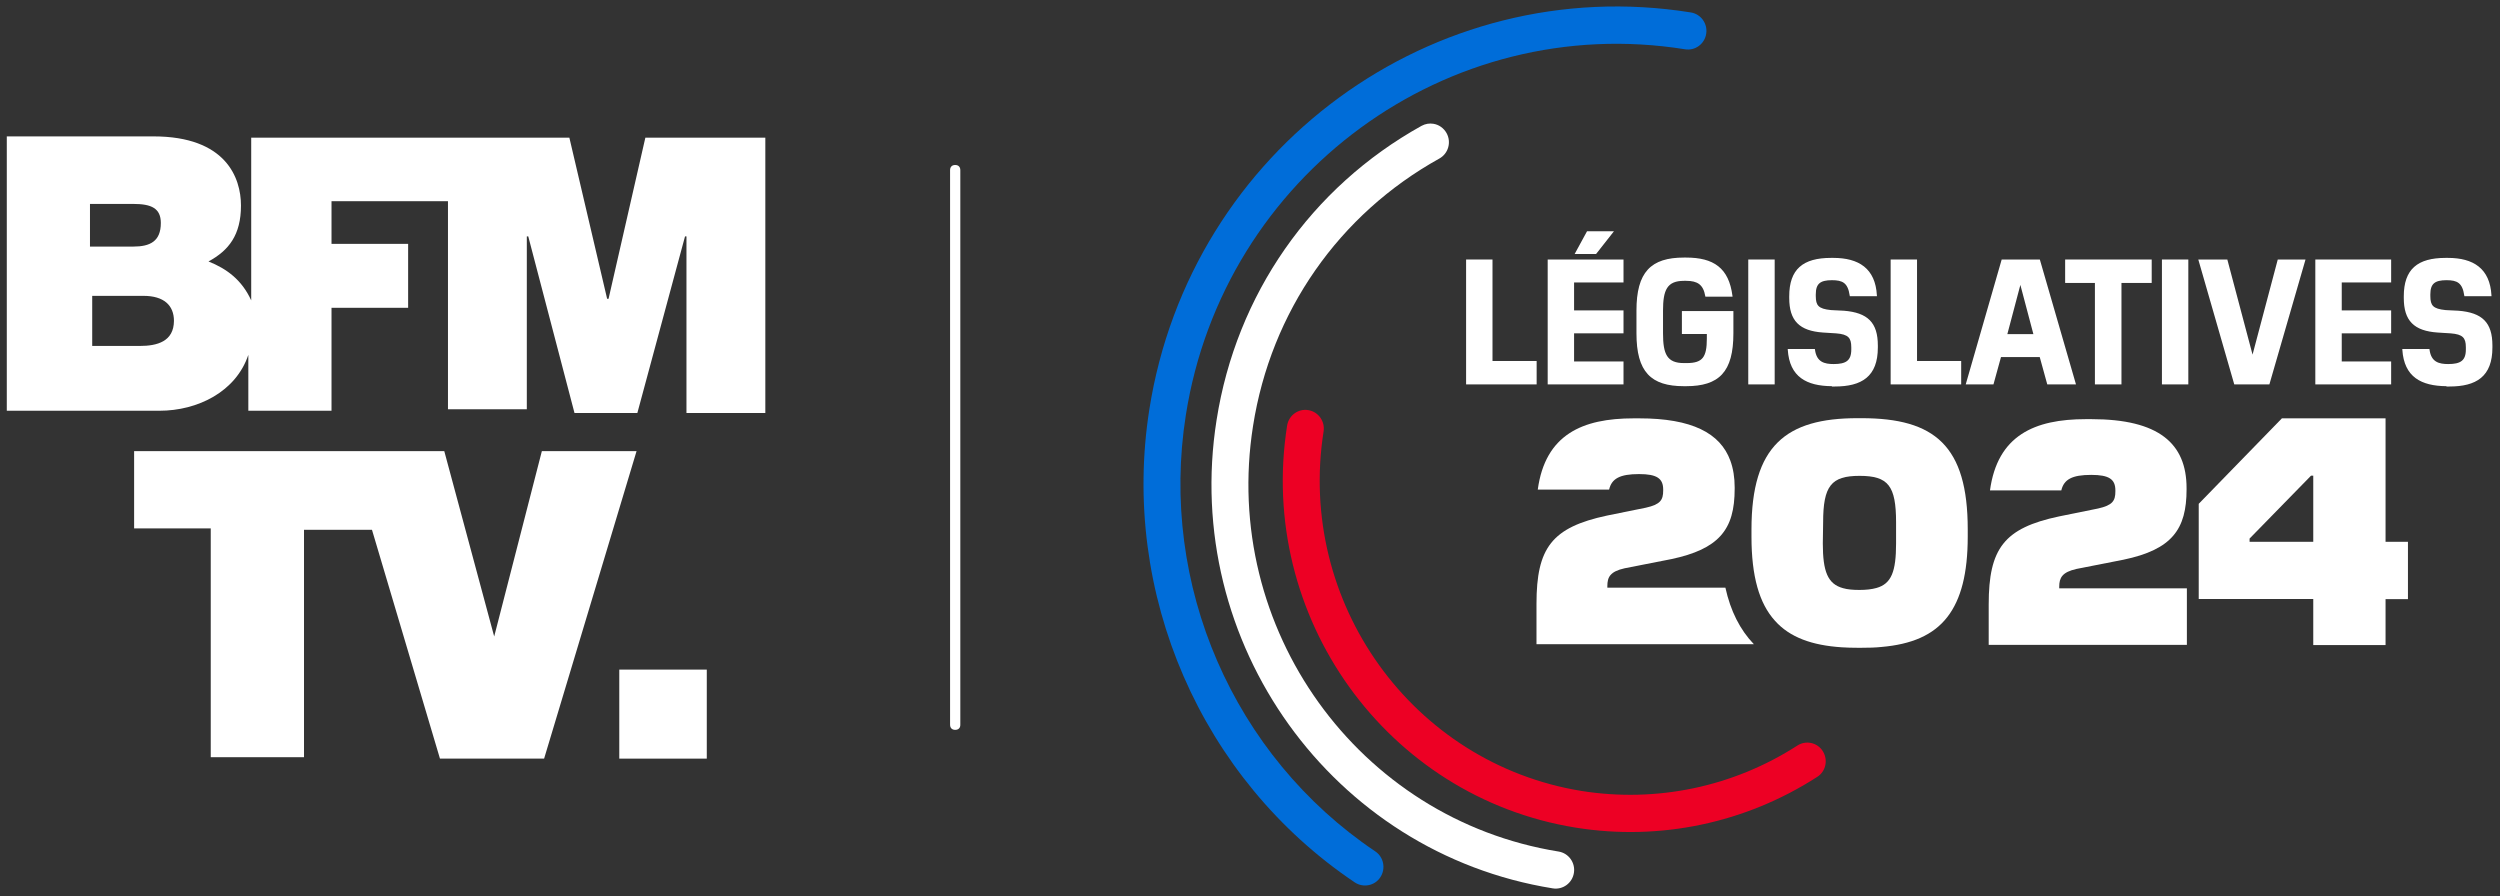
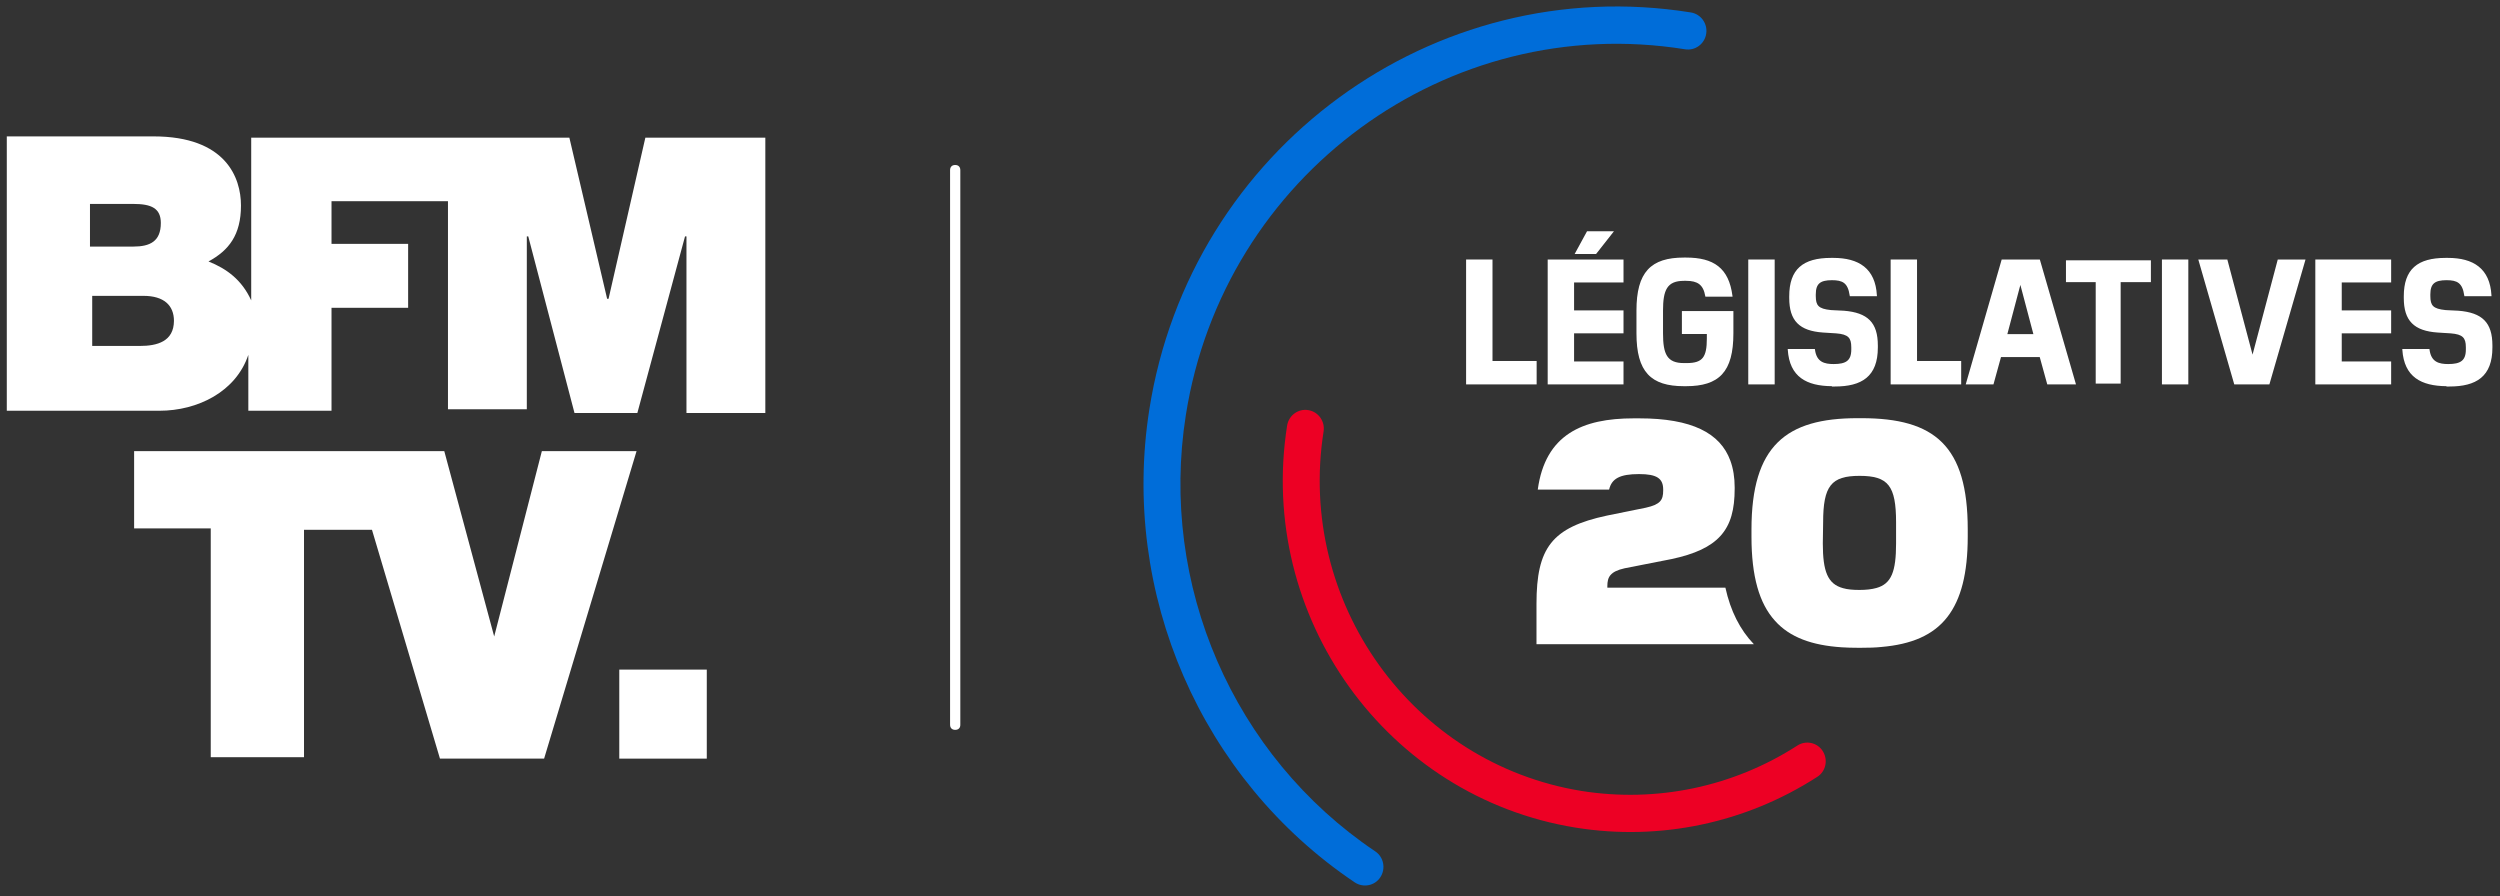
<svg xmlns="http://www.w3.org/2000/svg" width="198" height="71" viewBox="0 0 198 71" fill="none">
  <rect x="0" y="0" width="198" height="71" fill="#333333" stroke="none" />
  <path d="M133.915 0.986C113.518 -2.29 94.275 11.8 91.031 32.403C88.726 46.992 95.123 61.708 107.298 69.886C107.97 70.334 108.882 70.154 109.325 69.476C109.768 68.798 109.591 67.877 108.92 67.429C97.683 59.878 91.791 46.313 93.92 32.864C96.91 13.873 114.646 0.884 133.459 3.904C134.257 4.032 135.005 3.482 135.131 2.676C135.258 1.869 134.713 1.114 133.915 0.986Z" fill="#006DD9" />
-   <path d="M113.518 9.803C113.214 9.752 112.885 9.803 112.581 9.97C103.839 14.833 97.91 23.317 96.352 33.273C93.565 50.92 105.512 67.557 122.982 70.359C123.78 70.487 124.528 69.937 124.654 69.131C124.781 68.325 124.236 67.57 123.438 67.442C107.564 64.882 96.707 49.769 99.241 33.734C100.66 24.686 106.044 16.97 114 12.555C114.709 12.158 114.963 11.262 114.57 10.546C114.342 10.136 113.949 9.867 113.518 9.803Z" fill="white" />
  <path d="M103.611 32.48C102.813 32.352 102.066 32.902 101.939 33.708C99.557 48.847 109.806 63.129 124.794 65.548C131.457 66.623 138.248 65.189 143.924 61.529C144.608 61.094 144.798 60.186 144.367 59.495C143.936 58.803 143.024 58.611 142.353 59.047C137.272 62.323 131.204 63.59 125.25 62.643C111.859 60.467 102.699 47.708 104.828 34.169C104.954 33.363 104.41 32.608 103.611 32.48Z" fill="#ED0024" />
  <path d="M42.915 35.73L39.14 50.409L35.187 35.73H10.622V41.847H16.691V59.968H24.077V41.962H29.461L34.845 60.083H43.093L50.415 35.73H42.915Z" fill="white" />
  <path d="M11.079 27.399H7.303V23.432H11.37C12.979 23.432 13.777 24.187 13.777 25.416C13.764 27.041 12.459 27.399 11.079 27.399ZM7.126 16.151H10.559C11.991 16.151 12.738 16.496 12.738 17.661C12.738 19.12 11.877 19.529 10.559 19.529H7.126V16.151ZM51.112 10.904L48.198 23.663H48.084L45.094 10.904H19.896V23.791C19.148 22.153 17.945 21.282 16.513 20.707C18.122 19.836 19.085 18.608 19.085 16.279C19.085 14.065 17.882 10.802 12.155 10.802H0.538V32.531H12.624C15.665 32.531 18.692 31.021 19.668 28.103V32.531H26.256V24.379H32.324V19.312H26.256V15.933H35.479V32.416H41.724V18.723H41.838L45.5 32.71H50.478L54.254 18.723H54.368V32.71H60.614V10.904H51.112Z" fill="white" />
  <path d="M49.047 53.032H55.977V60.083H49.047V53.032Z" fill="white" />
  <path d="M75.651 57.805C75.398 57.805 75.246 57.652 75.246 57.396V13.476C75.246 13.22 75.398 13.067 75.651 13.067C75.905 13.067 76.057 13.22 76.057 13.476V57.383C76.069 57.652 75.905 57.805 75.651 57.805Z" fill="white" />
  <path d="M138.907 51.023H121.69V47.824C121.69 43.383 122.906 41.771 127.264 40.836L130.355 40.209C131.495 39.953 131.724 39.608 131.724 38.853V38.776C131.724 37.893 131.229 37.547 129.811 37.547C128.29 37.547 127.644 37.906 127.441 38.776H121.791C122.387 34.412 125.326 33.133 129.38 33.133H129.836C133.991 33.133 136.246 34.297 137.044 36.485C137.272 37.112 137.386 37.816 137.386 38.597V38.699C137.386 40.337 137.082 41.553 136.246 42.462C135.473 43.306 134.245 43.882 132.382 44.279L128.67 45.008C127.517 45.264 127.302 45.712 127.302 46.416V46.544H136.652C137.057 48.387 137.805 49.871 138.907 51.023Z" fill="white" />
-   <path d="M157.505 51.074V47.875C157.505 43.434 158.721 41.822 163.079 40.9L166.17 40.273C167.31 40.017 167.538 39.672 167.538 38.917V38.84C167.538 37.957 167.044 37.611 165.625 37.611C164.105 37.611 163.459 37.97 163.256 38.84H157.606C158.201 34.476 161.14 33.197 165.195 33.197H165.638C170.971 33.197 173.176 35.116 173.176 38.661V38.763C173.176 41.911 172.036 43.524 168.172 44.33L164.46 45.059C163.32 45.315 163.091 45.763 163.091 46.467V46.595H173.201V51.074H157.505Z" fill="white" />
  <path d="M147.433 33.12H147.103C141.466 33.12 138.717 35.295 138.717 41.937V42.5C138.717 45.635 139.325 47.785 140.579 49.167C141.757 50.485 143.518 51.112 145.862 51.266C146.255 51.292 146.673 51.304 147.103 51.304H147.433C147.99 51.304 148.51 51.292 149.004 51.24C151.373 51.036 153.108 50.319 154.236 48.86C155.313 47.465 155.845 45.418 155.845 42.487V41.924C155.845 35.295 153.222 33.12 147.433 33.12ZM144.392 41.374C144.392 38.469 145.038 37.688 147.281 37.688C149.549 37.688 150.169 38.469 150.169 41.374V43.038C150.169 45.264 149.802 46.237 148.611 46.569C148.244 46.672 147.8 46.723 147.268 46.723C146.749 46.723 146.318 46.685 145.963 46.582C144.76 46.25 144.367 45.277 144.367 43.038L144.392 41.374Z" fill="white" />
-   <path d="M188.936 51.087H183.21V47.44H174.139V39.902L180.726 33.133H188.936V42.91H190.71V47.453H188.936V51.087ZM178.167 42.91H183.21V37.675H183.032L178.167 42.654V42.91Z" fill="white" />
  <path d="M121.639 30.381H116.179V20.617H118.143V28.654H121.639V30.381Z" fill="white" />
  <path fill-rule="evenodd" clip-rule="evenodd" d="M116.116 20.553H118.206V28.59H121.702V30.445H116.116V20.553ZM116.242 20.681V30.317H121.576V28.718H118.079V20.681H116.242Z" fill="white" />
  <path d="M128.518 30.381H122.64V20.617H128.518V22.306H124.604V24.648H128.518V26.337H124.604V28.692H128.518V30.381ZM126.377 20.054H124.819L125.731 18.378H127.695L126.377 20.054Z" fill="white" />
  <path fill-rule="evenodd" clip-rule="evenodd" d="M125.694 18.314H127.826L126.408 20.118H124.712L125.694 18.314ZM125.769 18.442L124.926 19.99H126.347L127.564 18.442H125.769ZM122.577 20.553H128.582V22.37H124.667V24.584H128.582V26.401H124.667V28.628H128.582V30.445H122.577V20.553ZM122.703 20.681V30.317H128.455V28.756H124.54V26.273H128.455V24.712H124.54V22.242H128.455V20.681H122.703Z" fill="white" />
  <path d="M133.37 30.522C130.799 30.522 129.671 29.434 129.671 26.401V24.597C129.671 21.577 130.786 20.463 133.37 20.463H133.535C135.702 20.463 136.867 21.27 137.146 23.432H135.119C134.954 22.498 134.473 22.178 133.548 22.178H133.37C131.964 22.178 131.647 22.972 131.647 24.597V26.401C131.647 28.052 131.964 28.82 133.37 28.82H133.586C134.891 28.82 135.245 28.321 135.245 26.811V26.389H133.269V24.699H137.222V26.401C137.222 29.434 136.107 30.522 133.535 30.522H133.37Z" fill="white" />
  <path fill-rule="evenodd" clip-rule="evenodd" d="M130.598 21.441C130.013 22.079 129.735 23.092 129.735 24.597V26.401C129.735 27.912 130.016 28.922 130.603 29.555C131.188 30.187 132.092 30.458 133.37 30.458H133.535C134.814 30.458 135.714 30.187 136.297 29.555C136.88 28.922 137.158 27.913 137.158 26.401V24.763H133.332V26.325H135.309V26.811C135.309 27.566 135.221 28.089 134.954 28.422C134.684 28.759 134.243 28.884 133.586 28.884H133.37C132.656 28.884 132.2 28.688 131.928 28.264C131.662 27.849 131.584 27.227 131.584 26.401V24.597C131.584 23.784 131.662 23.162 131.928 22.744C132.199 22.317 132.655 22.114 133.37 22.114H133.548C134.016 22.114 134.384 22.195 134.657 22.404C134.92 22.606 135.085 22.921 135.171 23.368H137.073C136.929 22.337 136.576 21.635 136.009 21.187C135.428 20.728 134.612 20.527 133.535 20.527H133.37C132.085 20.527 131.182 20.805 130.598 21.441ZM130.505 21.354C131.125 20.679 132.071 20.399 133.37 20.399H133.535C134.625 20.399 135.474 20.602 136.087 21.087C136.702 21.572 137.068 22.333 137.209 23.424L137.218 23.496H135.066L135.056 23.444C134.976 22.985 134.819 22.689 134.58 22.506C134.34 22.322 134.005 22.242 133.548 22.242H133.37C132.68 22.242 132.274 22.436 132.035 22.813C131.791 23.197 131.711 23.784 131.711 24.597V26.401C131.711 27.227 131.791 27.814 132.035 28.195C132.274 28.568 132.679 28.756 133.37 28.756H133.586C134.233 28.756 134.623 28.631 134.856 28.341C135.092 28.047 135.182 27.566 135.182 26.811V26.453H133.206V24.635H137.285V26.401C137.285 27.923 137.006 28.974 136.389 29.643C135.771 30.313 134.828 30.586 133.535 30.586H133.37C132.078 30.586 131.131 30.313 130.51 29.643C129.89 28.974 129.608 27.923 129.608 26.401V24.597C129.608 23.081 129.887 22.028 130.505 21.354Z" fill="white" />
  <path d="M140.49 30.381H138.527V20.617H140.49V30.381Z" fill="white" />
  <path fill-rule="evenodd" clip-rule="evenodd" d="M138.463 20.553H140.554V30.445H138.463V20.553ZM138.59 20.681V30.317H140.427V20.681H138.59Z" fill="white" />
  <path d="M145.152 30.522C143.1 30.522 141.795 29.805 141.656 27.707H143.683C143.822 28.743 144.494 28.897 145.228 28.897C146.217 28.897 146.685 28.615 146.685 27.681V27.502C146.685 26.721 146.419 26.414 145.419 26.337L144.392 26.273C142.555 26.145 141.77 25.378 141.77 23.599V23.471C141.77 21.359 142.821 20.489 145.026 20.489H145.19C147.192 20.489 148.472 21.308 148.586 23.394H146.559C146.407 22.345 145.951 22.127 145.089 22.127C144.139 22.127 143.746 22.421 143.746 23.317V23.445C143.746 24.226 143.974 24.52 145.013 24.622L146.039 24.674C147.876 24.827 148.662 25.57 148.662 27.361V27.527C148.662 29.78 147.42 30.547 145.317 30.547H145.152V30.522Z" fill="white" />
  <path fill-rule="evenodd" clip-rule="evenodd" d="M142.613 21.236C142.093 21.701 141.833 22.425 141.833 23.471V23.599C141.833 24.48 142.028 25.096 142.437 25.51C142.847 25.924 143.484 26.146 144.396 26.209L144.397 26.209L145.423 26.273C145.926 26.312 146.262 26.409 146.471 26.609C146.682 26.812 146.749 27.107 146.749 27.502V27.681C146.749 28.158 146.629 28.486 146.366 28.69C146.108 28.891 145.725 28.961 145.228 28.961C144.859 28.961 144.493 28.923 144.2 28.745C143.913 28.571 143.707 28.27 143.628 27.771H141.724C141.804 28.768 142.156 29.431 142.724 29.85C143.308 30.279 144.132 30.458 145.152 30.458H145.216V30.484H145.317C146.363 30.484 147.182 30.292 147.738 29.833C148.292 29.375 148.598 28.642 148.598 27.527V27.361C148.598 26.474 148.404 25.86 147.995 25.448C147.585 25.036 146.947 24.814 146.035 24.738L145.008 24.686L145.007 24.686C144.486 24.635 144.15 24.535 143.946 24.334C143.739 24.131 143.683 23.839 143.683 23.445V23.317C143.683 22.862 143.783 22.541 144.02 22.337C144.255 22.136 144.611 22.063 145.089 22.063C145.522 22.063 145.87 22.117 146.128 22.316C146.379 22.51 146.533 22.83 146.613 23.33H148.518C148.451 22.337 148.111 21.651 147.557 21.209C146.988 20.756 146.184 20.553 145.19 20.553H145.026C143.93 20.553 143.135 20.77 142.613 21.236ZM145.089 30.586C144.086 30.578 143.253 30.397 142.65 29.953C142.03 29.498 141.663 28.774 141.593 27.711L141.588 27.643H143.738L143.746 27.698C143.813 28.202 144.008 28.48 144.265 28.636C144.526 28.794 144.863 28.833 145.228 28.833C145.72 28.833 146.066 28.762 146.289 28.588C146.508 28.418 146.622 28.138 146.622 27.681V27.502C146.622 27.116 146.556 26.867 146.384 26.702C146.209 26.534 145.912 26.439 145.414 26.401L145.414 26.401L144.388 26.337L144.388 26.337C143.463 26.273 142.789 26.047 142.347 25.6C141.905 25.153 141.707 24.497 141.707 23.599V23.471C141.707 22.405 141.972 21.638 142.529 21.14C143.085 20.643 143.917 20.425 145.026 20.425H145.19C146.198 20.425 147.035 20.631 147.635 21.109C148.237 21.589 148.591 22.334 148.649 23.39L148.653 23.458H146.504L146.496 23.403C146.421 22.885 146.273 22.589 146.052 22.418C145.828 22.246 145.517 22.191 145.089 22.191C144.617 22.191 144.301 22.265 144.102 22.435C143.906 22.603 143.81 22.877 143.81 23.317V23.445C143.81 23.832 143.867 24.078 144.034 24.242C144.204 24.41 144.501 24.508 145.018 24.559L146.043 24.61L146.045 24.61C146.969 24.687 147.642 24.913 148.084 25.358C148.527 25.803 148.725 26.457 148.725 27.361V27.527C148.725 28.665 148.411 29.442 147.818 29.932C147.228 30.419 146.374 30.611 145.317 30.611H145.089V30.586Z" fill="white" />
  <path d="M155.262 30.381H149.802V20.617H151.766V28.654H155.262V30.381Z" fill="white" />
  <path fill-rule="evenodd" clip-rule="evenodd" d="M149.739 20.553H151.829V28.59H155.326V30.445H149.739V20.553ZM149.865 20.681V30.317H155.199V28.718H151.702V20.681H149.865Z" fill="white" />
  <path d="M164.333 30.381H162.192L161.597 28.218H158.429L157.834 30.381H155.769L158.581 20.617H161.508L164.333 30.381ZM159.975 22.46L158.898 26.529H161.128L160.051 22.46H159.975Z" fill="white" />
  <path fill-rule="evenodd" clip-rule="evenodd" d="M158.534 20.553H161.555L164.418 30.445H162.144L161.548 28.282H158.478L157.882 30.445H155.685L158.534 20.553ZM158.629 20.681L155.853 30.317H157.786L158.381 28.154H161.645L162.24 30.317H164.249L161.46 20.681H158.629ZM159.926 22.396H160.1L161.21 26.593H158.816L159.926 22.396ZM160.013 22.564L158.981 26.465H161.045L160.013 22.564Z" fill="white" />
  <path d="M167.956 30.381H165.98V22.345H163.624V20.617H170.351V22.345H167.956V30.381Z" fill="white" />
-   <path fill-rule="evenodd" clip-rule="evenodd" d="M163.56 20.553H170.414V22.409H168.02V30.445H165.917V22.409H163.56V20.553ZM163.687 20.681V22.281H166.043V30.317H167.893V22.281H170.287V20.681H163.687Z" fill="white" />
  <path d="M173.252 30.381H171.288V20.617H173.252V30.381Z" fill="white" />
  <path fill-rule="evenodd" clip-rule="evenodd" d="M171.225 20.553H173.315V30.445H171.225V20.553ZM171.352 20.681V30.317H173.189V20.681H171.352Z" fill="white" />
-   <path d="M179.688 30.381H177.002L174.189 20.617H176.356L178.357 28.167H178.446L180.448 20.617H182.513L179.688 30.381Z" fill="white" />
+   <path d="M179.688 30.381H177.002L174.189 20.617H176.356L178.357 28.167H178.446L180.448 20.617H182.513L179.688 30.381" fill="white" />
  <path fill-rule="evenodd" clip-rule="evenodd" d="M174.105 20.553H176.404L178.402 28.087L180.399 20.553H182.597L179.735 30.445H176.954L174.105 20.553ZM174.274 20.681L177.049 30.317H179.64L182.428 20.681H180.496L178.495 28.231H178.309L176.307 20.681H174.274Z" fill="white" />
  <path d="M189.316 30.381H183.438V20.617H189.316V22.306H185.401V24.648H189.316V26.337H185.401V28.692H189.316V30.381Z" fill="white" />
  <path fill-rule="evenodd" clip-rule="evenodd" d="M183.374 20.553H189.379V22.37H185.465V24.584H189.379V26.401H185.465V28.628H189.379V30.445H183.374V20.553ZM183.501 20.681V30.317H189.253V28.756H185.338V26.273H189.253V24.712H185.338V22.242H189.253V20.681H183.501Z" fill="white" />
  <path d="M193.826 30.522C191.774 30.522 190.469 29.805 190.329 27.707H192.356C192.496 28.743 193.167 28.897 193.902 28.897C194.89 28.897 195.359 28.615 195.359 27.681V27.502C195.359 26.721 195.093 26.414 194.092 26.337L193.066 26.273C191.229 26.145 190.443 25.378 190.443 23.599V23.471C190.443 21.359 191.495 20.489 193.699 20.489H193.864C195.866 20.489 197.145 21.308 197.259 23.394H195.232C195.08 22.345 194.624 22.127 193.763 22.127C192.813 22.127 192.42 22.421 192.42 23.317V23.445C192.42 24.226 192.648 24.52 193.687 24.622L194.713 24.674C196.55 24.827 197.335 25.57 197.335 27.361V27.527C197.335 29.78 196.094 30.547 193.991 30.547H193.826V30.522Z" fill="white" />
  <path fill-rule="evenodd" clip-rule="evenodd" d="M191.287 21.236C190.767 21.701 190.507 22.425 190.507 23.471V23.599C190.507 24.48 190.701 25.096 191.111 25.51C191.521 25.924 192.158 26.146 193.07 26.209L193.07 26.209L194.097 26.273C194.6 26.312 194.936 26.409 195.144 26.609C195.356 26.812 195.422 27.107 195.422 27.502V27.681C195.422 28.158 195.302 28.486 195.04 28.69C194.781 28.891 194.399 28.961 193.902 28.961C193.533 28.961 193.166 28.923 192.873 28.745C192.587 28.571 192.38 28.27 192.302 27.771H190.398C190.477 28.768 190.829 29.431 191.398 29.85C191.982 30.279 192.805 30.458 193.826 30.458H193.889V30.484H193.991C195.037 30.484 195.855 30.292 196.412 29.833C196.965 29.375 197.272 28.642 197.272 27.527V27.361C197.272 26.474 197.077 25.86 196.668 25.448C196.258 25.036 195.621 24.814 194.709 24.738L193.682 24.686L193.681 24.686C193.16 24.635 192.823 24.535 192.619 24.334C192.413 24.131 192.356 23.839 192.356 23.445V23.317C192.356 22.862 192.456 22.541 192.694 22.337C192.929 22.136 193.284 22.063 193.763 22.063C194.196 22.063 194.544 22.117 194.802 22.316C195.053 22.51 195.207 22.83 195.287 23.33H197.192C197.125 22.337 196.784 21.651 196.23 21.209C195.662 20.756 194.858 20.553 193.864 20.553H193.699C192.603 20.553 191.808 20.77 191.287 21.236ZM193.763 30.586C192.759 30.578 191.926 30.397 191.323 29.953C190.704 29.498 190.337 28.774 190.266 27.711L190.262 27.643H192.412L192.419 27.698C192.487 28.202 192.682 28.48 192.939 28.636C193.2 28.794 193.537 28.833 193.902 28.833C194.393 28.833 194.739 28.762 194.962 28.588C195.181 28.418 195.296 28.138 195.296 27.681V27.502C195.296 27.116 195.229 26.867 195.057 26.702C194.883 26.534 194.586 26.439 194.088 26.401L194.087 26.401L193.062 26.337L193.062 26.337C192.137 26.273 191.463 26.047 191.021 25.6C190.578 25.153 190.38 24.497 190.38 23.599V23.471C190.38 22.405 190.646 21.638 191.203 21.14C191.758 20.643 192.591 20.425 193.699 20.425H193.864C194.872 20.425 195.709 20.631 196.309 21.109C196.911 21.589 197.265 22.334 197.323 23.39L197.326 23.458H195.178L195.17 23.403C195.095 22.885 194.947 22.589 194.725 22.418C194.502 22.246 194.191 22.191 193.763 22.191C193.291 22.191 192.975 22.265 192.776 22.435C192.58 22.603 192.483 22.877 192.483 23.317V23.445C192.483 23.832 192.541 24.078 192.708 24.242C192.878 24.41 193.174 24.508 193.691 24.559L194.717 24.61L194.718 24.61C195.642 24.687 196.316 24.913 196.758 25.358C197.2 25.803 197.399 26.457 197.399 27.361V27.527C197.399 28.665 197.085 29.442 196.492 29.932C195.902 30.419 195.048 30.611 193.991 30.611H193.763V30.586Z" fill="white" />
</svg>